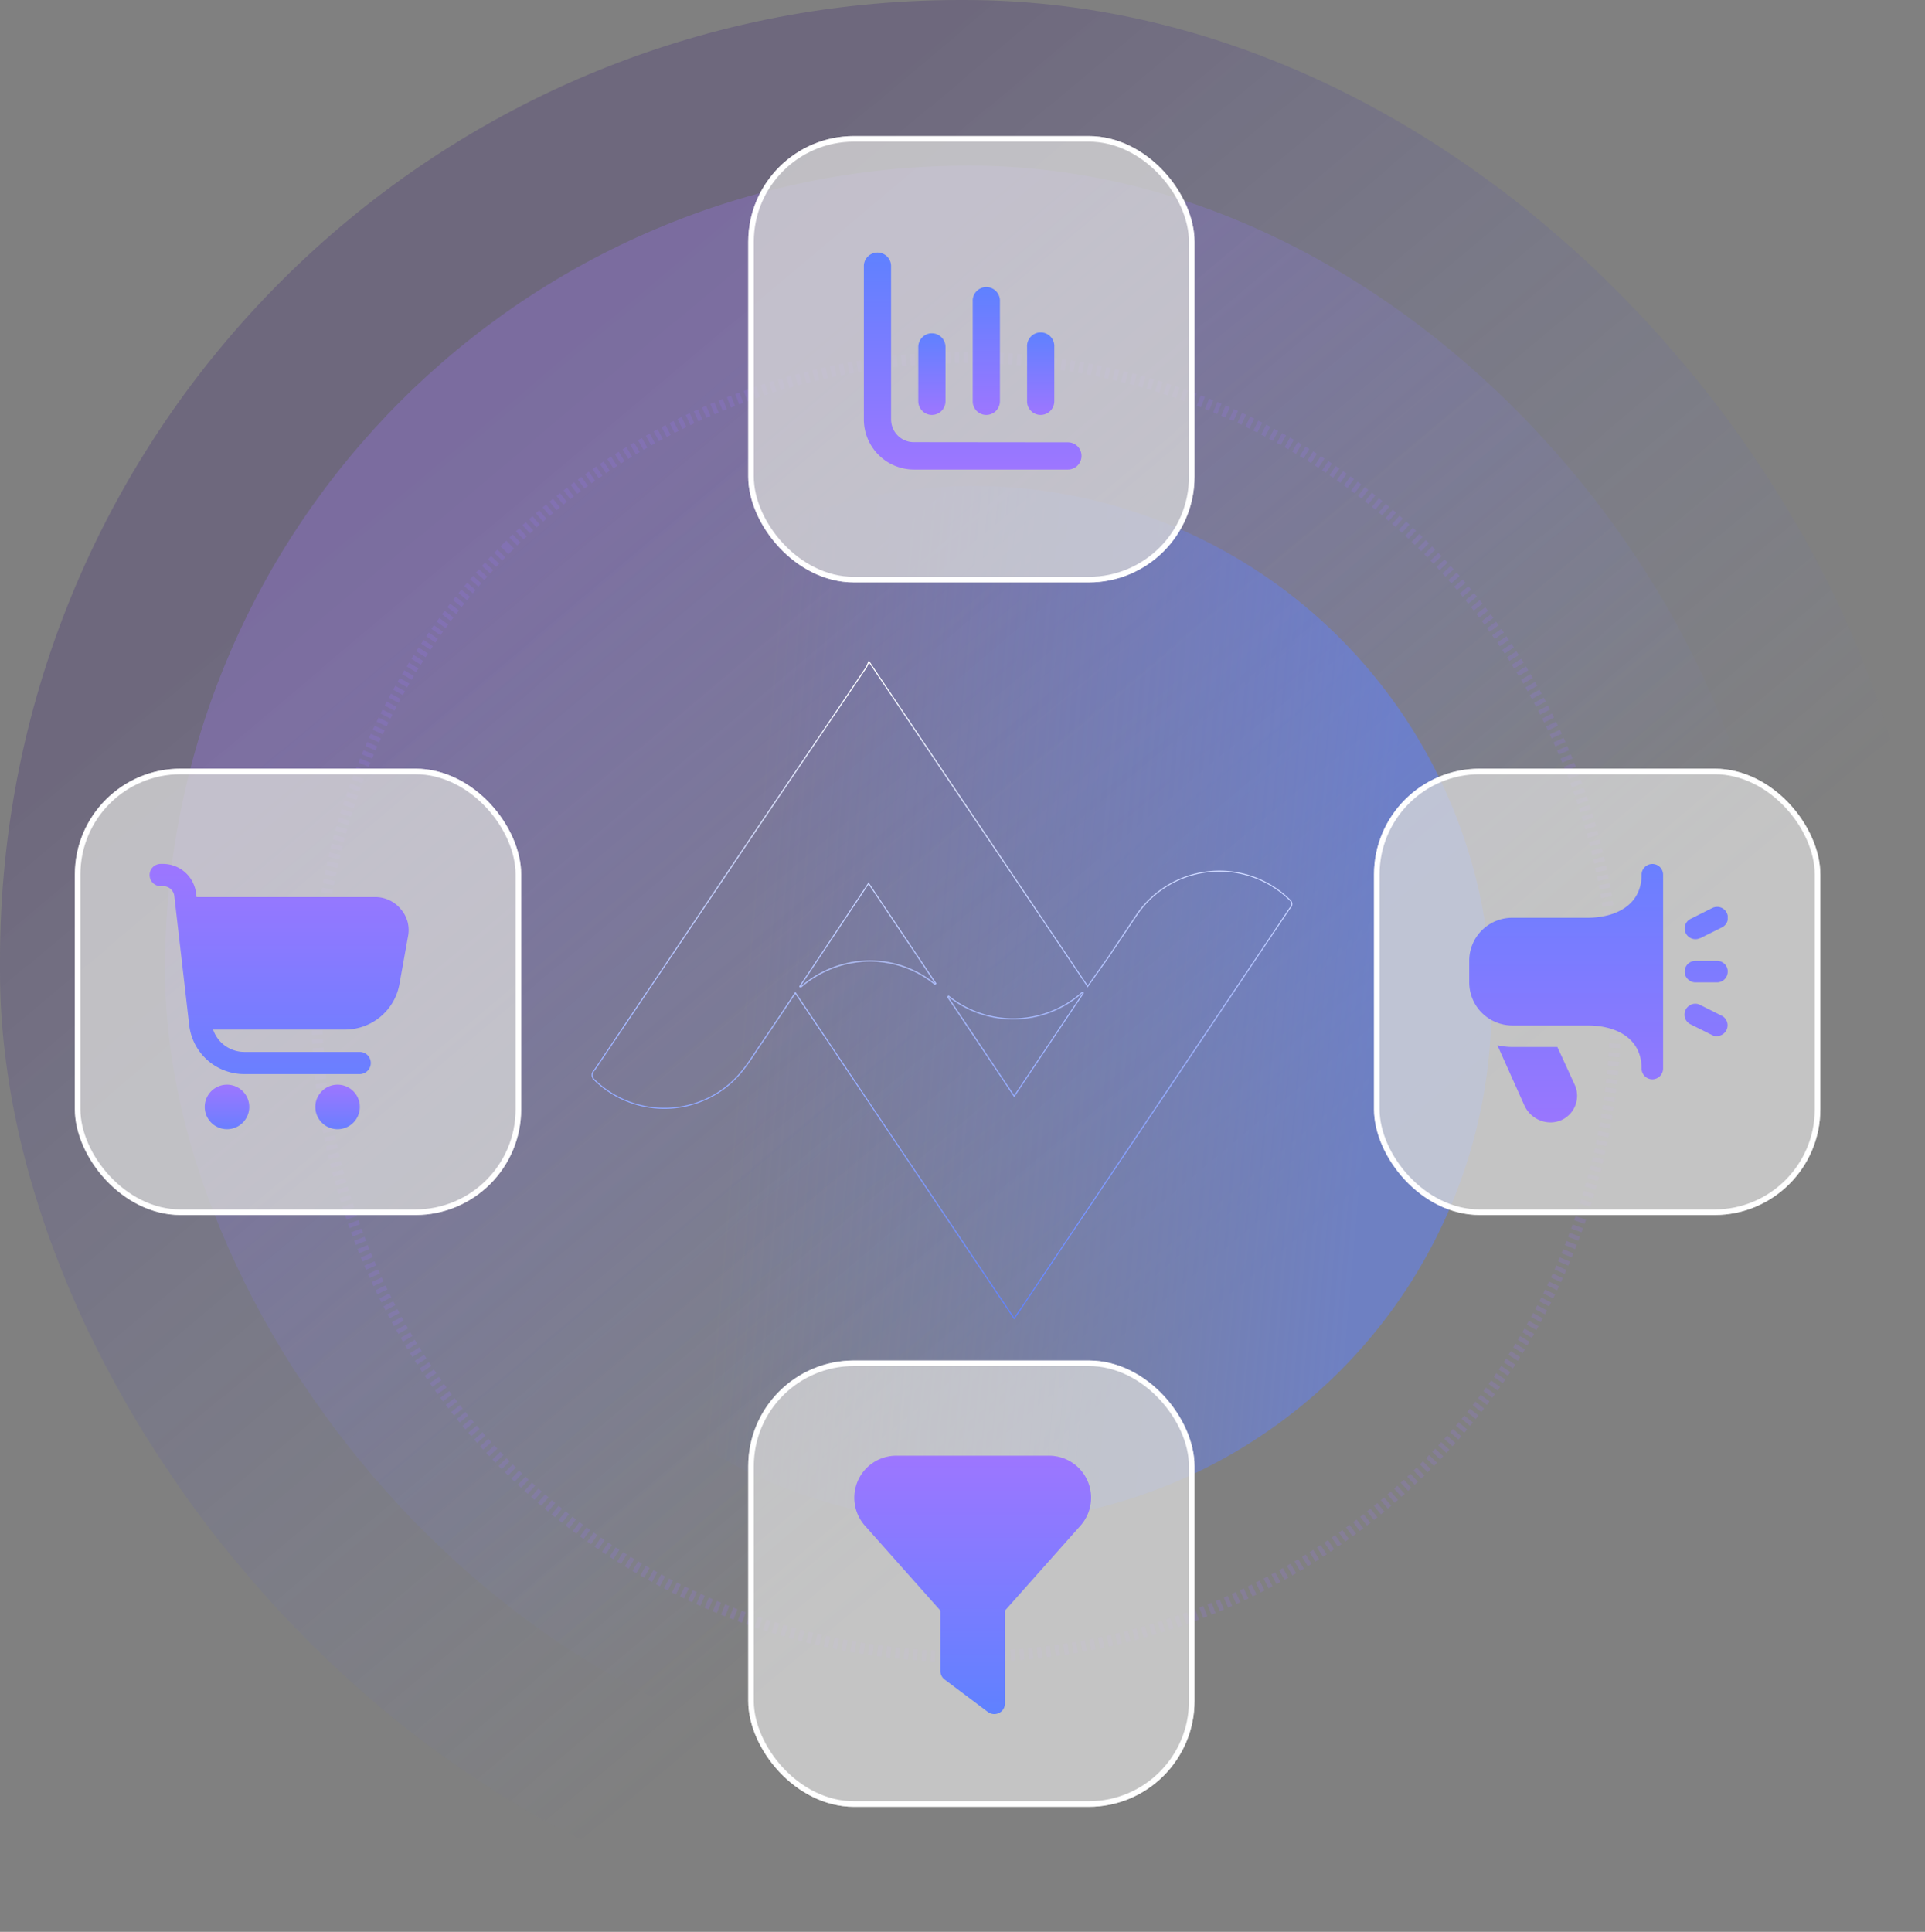
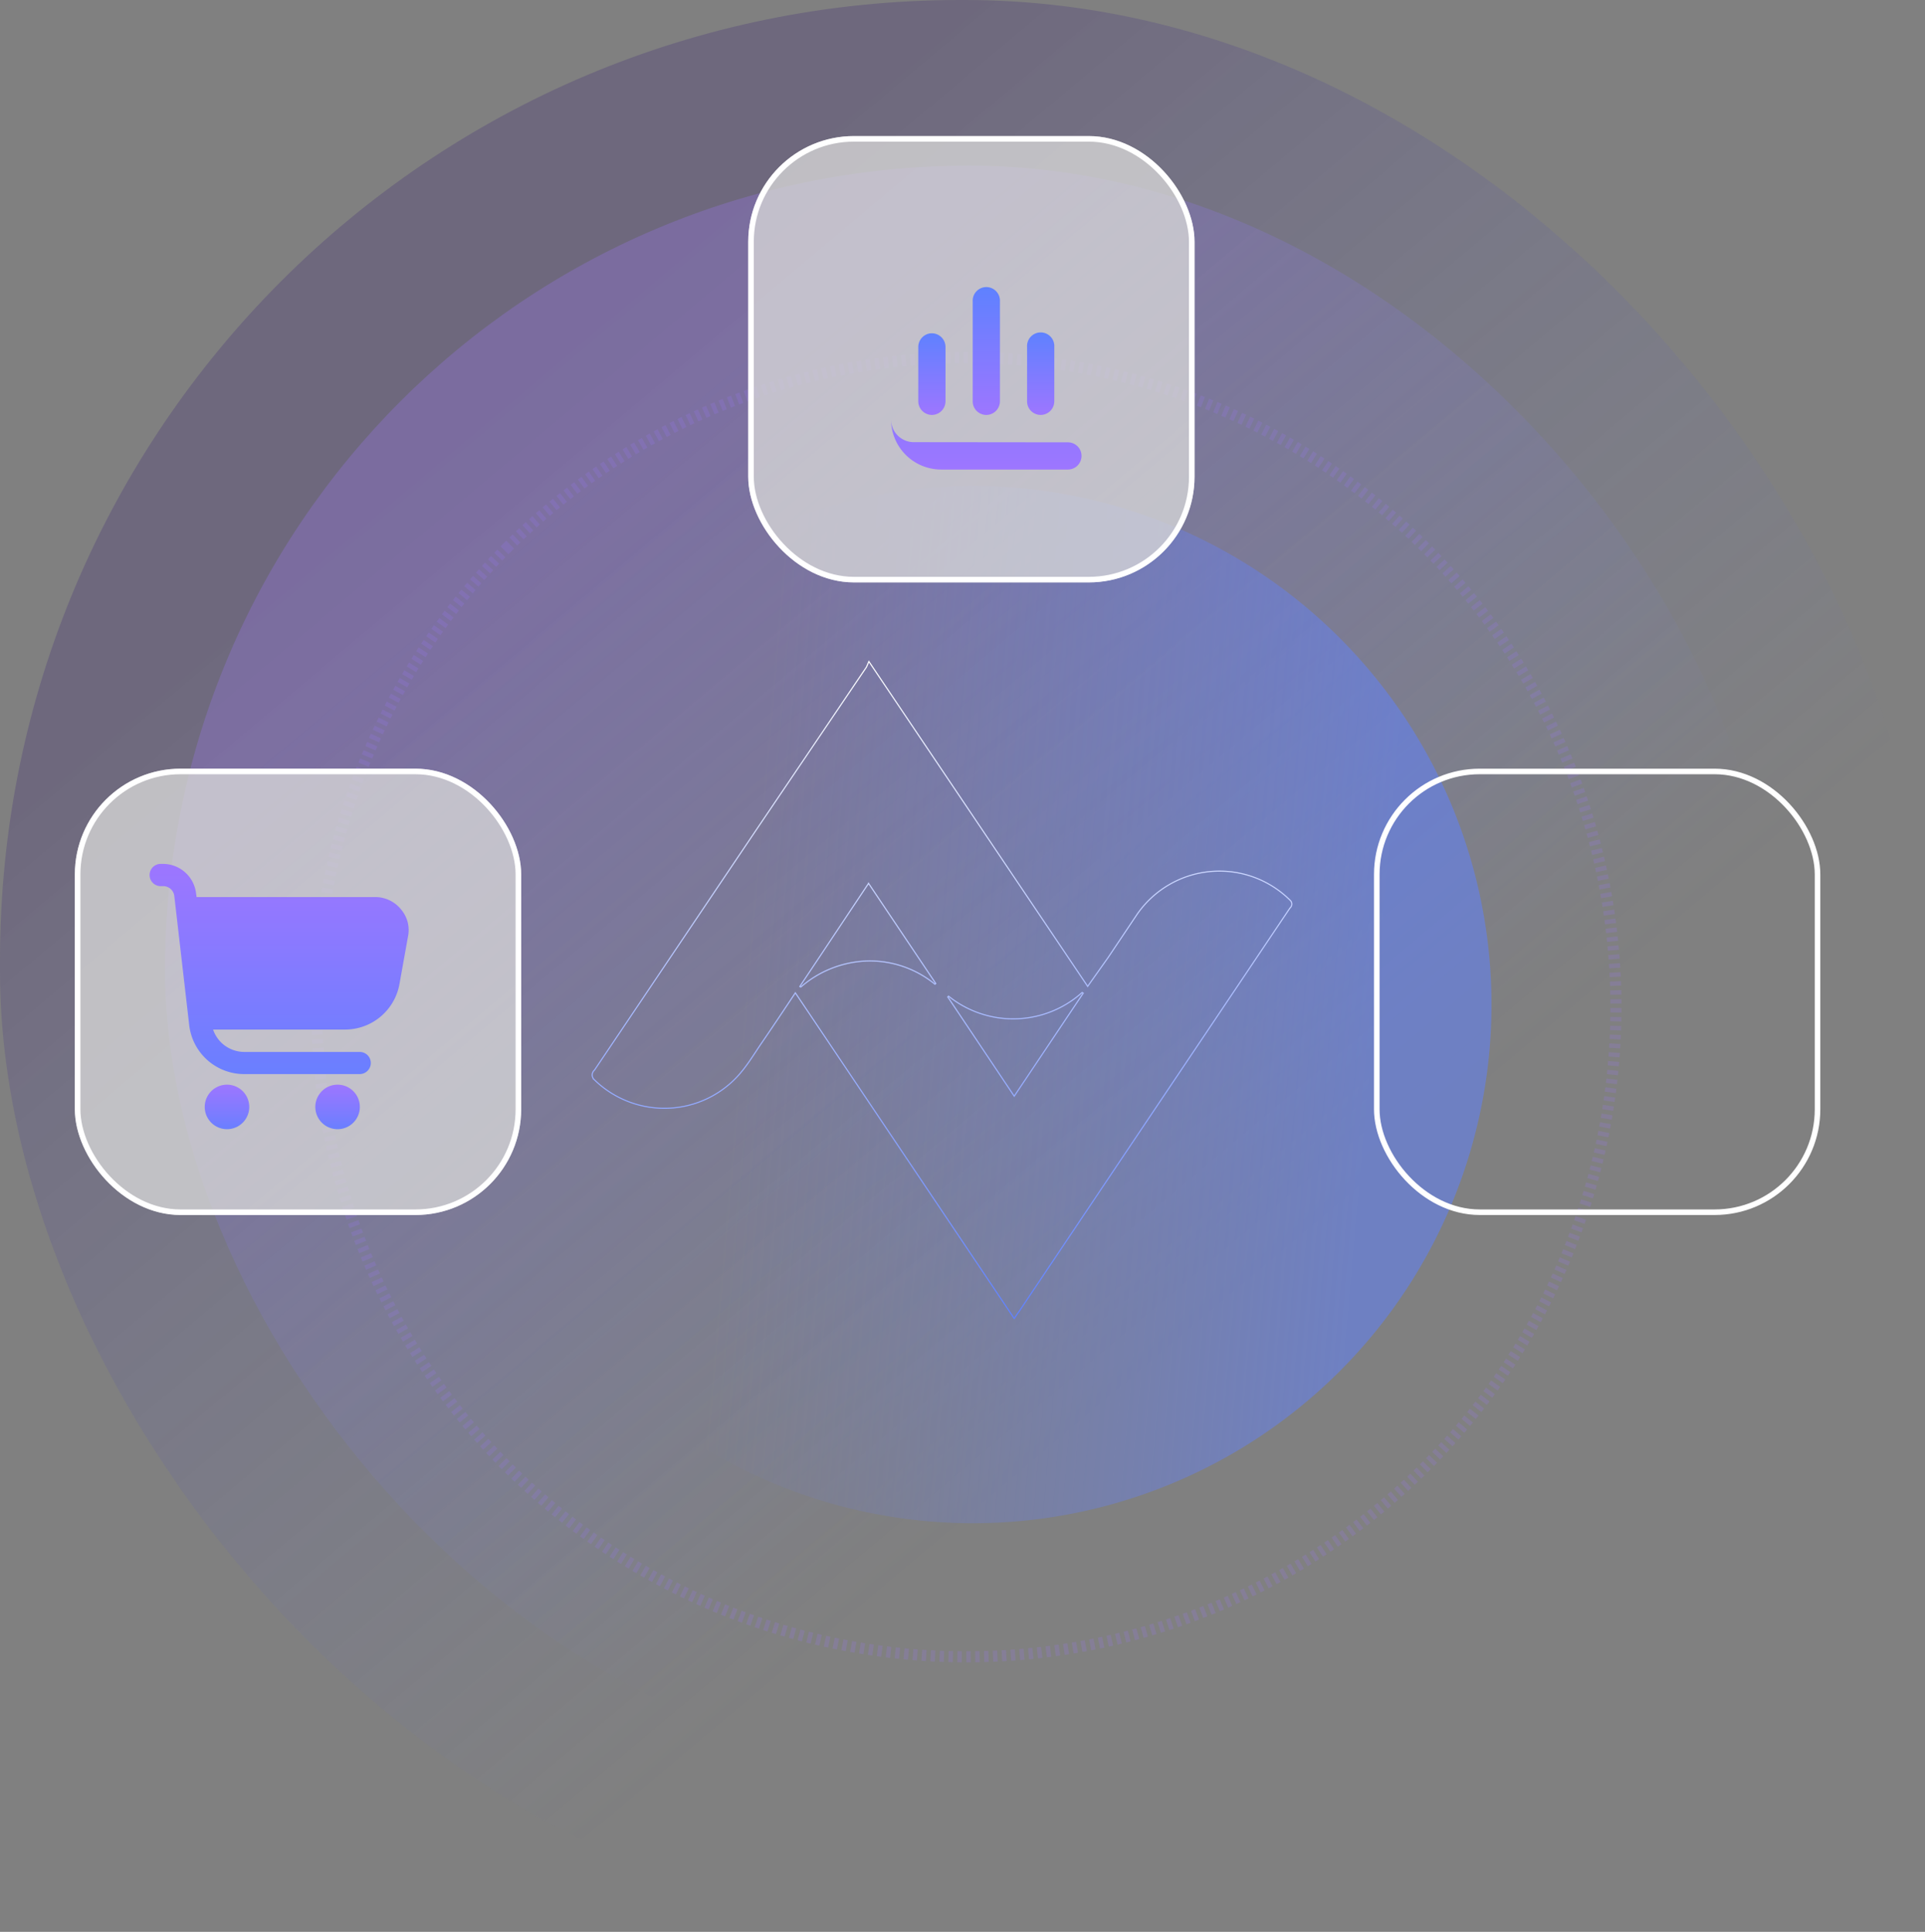
<svg xmlns="http://www.w3.org/2000/svg" xmlns:xlink="http://www.w3.org/1999/xlink" viewBox="0 0 345.91 347.13">
  <rect x="0" y="0" width="345.91" height="347.13" fill="#808080" stroke="none" />
  <defs>
    <style>.cls-1,.cls-5,.cls-6,.cls-8{fill:none;}.cls-2{opacity:0.44;isolation:isolate;fill:url(#linear-gradient);}.cls-3{fill:url(#linear-gradient-2);}.cls-4{fill:url(#linear-gradient-3);}.cls-5{stroke:#9d76ff;stroke-opacity:0.18;stroke-width:2px;stroke-dasharray:0.8 0.8;}.cls-6{stroke-width:0.2px;stroke:url(#linear-gradient-4);}.cls-7{fill:#d9d9d9;fill-opacity:0.76;}.cls-8{stroke:#fff;}.cls-9{clip-path:url(#clip-path);}.cls-10{fill:url(#linear-gradient-5);}.cls-11{clip-path:url(#clip-path-2);}.cls-12{fill:url(#linear-gradient-6);}.cls-13{clip-path:url(#clip-path-3);}.cls-14{fill:url(#linear-gradient-7);}.cls-15{fill:url(#linear-gradient-8);}.cls-16{fill:url(#linear-gradient-9);}.cls-17{clip-path:url(#clip-path-4);}.cls-18{fill:url(#linear-gradient-10);}.cls-19{fill:url(#linear-gradient-11);}.cls-20{fill:url(#linear-gradient-12);}.cls-21{fill:url(#linear-gradient-13);}</style>
    <linearGradient id="linear-gradient" x1="778.76" y1="-423.13" x2="914.36" y2="-584.34" gradientTransform="matrix(-1, 0, 0, 1, 1001.81, 656.26)" gradientUnits="userSpaceOnUse">
      <stop offset="0" stop-color="#6a7fff" stop-opacity="0" />
      <stop offset="1" stop-color="#361e74" stop-opacity="0.55" />
    </linearGradient>
    <linearGradient id="linear-gradient-2" x1="731.53" y1="-375.58" x2="844.37" y2="-510.21" gradientTransform="matrix(-1, 0, 0, 1, 947.4, 599.61)" gradientUnits="userSpaceOnUse">
      <stop offset="0" stop-color="#6a7fff" stop-opacity="0" />
      <stop offset="1" stop-color="#9d76ff" stop-opacity="0.26" />
    </linearGradient>
    <linearGradient id="linear-gradient-3" x1="264.35" y1="170.57" x2="337.11" y2="83.77" gradientTransform="matrix(0.71, -0.71, -0.71, -0.71, 66.83, 484.38)" gradientUnits="userSpaceOnUse">
      <stop offset="0" stop-color="#6a7fff" stop-opacity="0" />
      <stop offset="1" stop-color="#5f81ff" stop-opacity="0.52" />
    </linearGradient>
    <linearGradient id="linear-gradient-4" x1="169.29" y1="229.44" x2="169.29" y2="110.88" gradientTransform="matrix(1, 0, 0, -1, 0, 348)" gradientUnits="userSpaceOnUse">
      <stop offset="0" stop-color="#fff" />
      <stop offset="1" stop-color="#5f81ff" />
    </linearGradient>
    <clipPath id="clip-path">
-       <rect class="cls-1" x="151.56" y="261.57" width="46.45" height="46.45" />
-     </clipPath>
+       </clipPath>
    <linearGradient id="linear-gradient-5" x1="174.79" y1="86.43" x2="174.79" y2="39.98" gradientTransform="matrix(1, 0, 0, -1, 0, 348)" gradientUnits="userSpaceOnUse">
      <stop offset="0" stop-color="#9d76ff" />
      <stop offset="1" stop-color="#5f81ff" />
    </linearGradient>
    <clipPath id="clip-path-2">
      <rect class="cls-1" x="264.01" y="155.23" width="46.45" height="46.45" />
    </clipPath>
    <linearGradient id="linear-gradient-6" x1="287.24" y1="192.77" x2="287.24" y2="146.32" gradientTransform="matrix(1, 0, 0, -1, 0, 348)" gradientUnits="userSpaceOnUse">
      <stop offset="0" stop-color="#6a7fff" />
      <stop offset="1" stop-color="#9976fe" />
    </linearGradient>
    <clipPath id="clip-path-3">
      <rect class="cls-1" x="26.89" y="155.23" width="47.67" height="47.67" />
    </clipPath>
    <linearGradient id="linear-gradient-7" x1="50.14" y1="192.77" x2="50.14" y2="155.03" gradientTransform="matrix(1, 0, 0, -1, 0, 348)" gradientUnits="userSpaceOnUse">
      <stop offset="0" stop-color="#9d76ff" />
      <stop offset="1" stop-color="#6a7fff" />
    </linearGradient>
    <linearGradient id="linear-gradient-8" x1="40.79" y1="153.04" x2="40.79" y2="145.1" xlink:href="#linear-gradient-7" />
    <linearGradient id="linear-gradient-9" x1="60.66" y1="153.04" x2="60.66" y2="145.1" xlink:href="#linear-gradient-7" />
    <clipPath id="clip-path-4">
      <rect class="cls-1" x="155.23" y="45.22" width="39.11" height="39.11" />
    </clipPath>
    <linearGradient id="linear-gradient-10" x1="174.79" y1="302.78" x2="174.79" y2="263.66" gradientTransform="matrix(1, 0, 0, -1, 0, 348)" gradientUnits="userSpaceOnUse">
      <stop offset="0" stop-color="#5f81ff" />
      <stop offset="1" stop-color="#9d76ff" />
    </linearGradient>
    <linearGradient id="linear-gradient-11" x1="187.01" y1="288.11" x2="187.01" y2="273.44" xlink:href="#linear-gradient-10" />
    <linearGradient id="linear-gradient-12" x1="167.45" y1="288.11" x2="167.45" y2="273.44" xlink:href="#linear-gradient-10" />
    <linearGradient id="linear-gradient-13" x1="177.23" y1="296.26" x2="177.23" y2="273.44" xlink:href="#linear-gradient-10" />
  </defs>
  <g id="Layer_2" data-name="Layer 2">
    <g id="Layer_1-2" data-name="Layer 1">
      <rect class="cls-2" width="345.91" height="347.13" rx="172.5" />
      <rect class="cls-3" x="29.65" y="29.76" width="289.04" height="289.04" rx="144.52" />
      <path class="cls-4" d="M108.94,114.62h0a93.18,93.18,0,0,1,131.78,0h0a93.19,93.19,0,0,1,0,131.79h0a93.18,93.18,0,0,1-131.78,0h0A93.19,93.19,0,0,1,108.94,114.62Z" />
      <path class="cls-5" d="M91.1,98.43h0a116.74,116.74,0,0,1,165.08,0h0a116.72,116.72,0,0,1,0,165.08h0a116.72,116.72,0,0,1-165.08,0h0A116.72,116.72,0,0,1,91.1,98.43Z" />
      <path class="cls-6" d="M195.37,177.12l.08.12.08-.12,3.63-5.12h0l5.23-7.8h0a18,18,0,0,1,27.4-2.47h0a1.11,1.11,0,0,1,.25.32.93.93,0,0,1,0,.8,1.11,1.11,0,0,1-.25.32h0l-30.42,45.29-18.27,27.23c-.27.35-.52.74-.85,1.23L143,178.52l-.08-.12-.08.12c-2,3-3.88,5.83-5.87,8.73-1.31,1.9-2.48,3.9-4,5.66a17.89,17.89,0,0,1-12.82,6.22,18,18,0,0,1-13-4.78l-.33-.32h0l-.09-.08a1.06,1.06,0,0,1-.21-.31,1.13,1.13,0,0,1-.11-.48,1.16,1.16,0,0,1,.11-.48,1.14,1.14,0,0,1,.3-.39h0v0l29-43.06,19.88-29.37h0l.43-1Zm-.92,1.22a18.57,18.57,0,0,1-24,.66l-.14.14,11.86,17.71.08.12.08-.12,12.32-18.39ZM156,158.84l-12.28,18.42.15.13a19.1,19.1,0,0,1,11.92-4.71h0A18.44,18.44,0,0,1,168,176.85l.15-.13-12-17.88-.08-.13Z" />
-       <rect class="cls-7" x="134.45" y="244.46" width="80.2" height="80.2" rx="19" />
-       <rect class="cls-8" x="134.95" y="244.96" width="79.2" height="79.2" rx="18.5" />
      <g class="cls-9">
        <path class="cls-10" d="M178.66,308a1.93,1.93,0,0,1-1.16-.39l-7.74-5.81a1.78,1.78,0,0,1-.57-.68,1.86,1.86,0,0,1-.21-.87V289.4L155.4,274.12a7.55,7.55,0,0,1,5.65-12.55h27.48a7.55,7.55,0,0,1,5.63,12.56L180.59,289.4v16.68a2,2,0,0,1-.56,1.37A2,2,0,0,1,178.66,308Z" />
      </g>
-       <rect class="cls-7" x="246.9" y="138.12" width="80.2" height="80.2" rx="19" />
      <rect class="cls-8" x="247.4" y="138.62" width="79.2" height="79.2" rx="18.5" />
      <g class="cls-11">
-         <path class="cls-12" d="M308.53,186.2a1.89,1.89,0,0,1-.87-.21l-3.87-1.93a2,2,0,0,1-1-1.12,2,2,0,0,1,.1-1.48,2,2,0,0,1,1.12-1,1.9,1.9,0,0,1,1.48.1l3.87,1.94a1.87,1.87,0,0,1,.89.91,1.91,1.91,0,0,1,.13,1.27,1.94,1.94,0,0,1-1.88,1.49Zm-3-17.62,3.87-1.93a1.92,1.92,0,0,0,1-1.12,2,2,0,0,0-.1-1.48,1.92,1.92,0,0,0-1.12-1,2,2,0,0,0-1.48.1l-3.87,1.94a1.92,1.92,0,0,0-1,1.12,1.93,1.93,0,0,0,2.7,2.34Zm4.94,6a1.93,1.93,0,0,0-1.93-1.93h-3.88a1.93,1.93,0,0,0-1.93,1.93,1.9,1.9,0,0,0,.57,1.37,1.93,1.93,0,0,0,1.36.57h3.88a1.93,1.93,0,0,0,1.36-.57A1.9,1.9,0,0,0,310.46,174.58ZM298.85,192V157.17a1.94,1.94,0,0,0-.57-1.37,1.94,1.94,0,0,0-3.3,1.37c0,5.7-5,7.74-9.68,7.74H271.76a7.73,7.73,0,0,0-7.75,7.74v3.87a7.75,7.75,0,0,0,7.75,7.74H285.3c4.68,0,9.68,2,9.68,7.74a1.95,1.95,0,0,0,1.93,1.94,1.95,1.95,0,0,0,1.94-1.94Zm-19-3.87h-8.1a11.49,11.49,0,0,1-2.68-.32l4.84,10.8a5.17,5.17,0,0,0,1.91,2.23,5.09,5.09,0,0,0,2.81.84,4.77,4.77,0,0,0,2.28-.58,5,5,0,0,0,1.72-1.6,4.82,4.82,0,0,0,.75-2.23A4.7,4.7,0,0,0,283,195Z" />
-       </g>
+         </g>
      <rect class="cls-7" x="13.45" y="138.12" width="80.2" height="80.2" rx="19" />
      <rect class="cls-8" x="13.95" y="138.62" width="79.2" height="79.2" rx="18.5" />
      <g class="cls-13">
        <path class="cls-14" d="M72,163.33a5.95,5.95,0,0,0-4.57-2.14H35.32l-.09-.7a6,6,0,0,0-5.91-5.26h-.44a2,2,0,1,0,0,4h.44a2,2,0,0,1,2,1.76L34,184.2A9.94,9.94,0,0,0,43.89,193H64.63a2,2,0,0,0,2-2,2,2,0,0,0-.58-1.4,2,2,0,0,0-1.4-.58H43.89a6,6,0,0,1-3.43-1.1A5.92,5.92,0,0,1,38.29,185H62a9.94,9.94,0,0,0,9.78-8.17l1.55-8.64a5.81,5.81,0,0,0-.1-2.59A5.91,5.91,0,0,0,72,163.33Z" />
        <path class="cls-15" d="M40.79,202.9a4,4,0,1,0-4-4A4,4,0,0,0,40.79,202.9Z" />
        <path class="cls-16" d="M60.66,202.9a4,4,0,1,0-4-4A4,4,0,0,0,60.66,202.9Z" />
      </g>
      <rect class="cls-7" x="134.45" y="24.45" width="80.2" height="80.2" rx="19" />
      <rect class="cls-8" x="134.95" y="24.95" width="79.2" height="79.2" rx="18.5" />
      <g class="cls-17">
-         <path class="cls-18" d="M164.19,79.45a4.08,4.08,0,0,1-4.07-4.08V47.67a2.45,2.45,0,0,0-4.89,0v27.7a9,9,0,0,0,9,9H191.9a2.44,2.44,0,0,0,2.44-2.45,2.41,2.41,0,0,0-.71-1.72,2.45,2.45,0,0,0-1.73-.72Z" />
+         <path class="cls-18" d="M164.19,79.45a4.08,4.08,0,0,1-4.07-4.08V47.67v27.7a9,9,0,0,0,9,9H191.9a2.44,2.44,0,0,0,2.44-2.45,2.41,2.41,0,0,0-.71-1.72,2.45,2.45,0,0,0-1.73-.72Z" />
        <path class="cls-19" d="M187,74.56a2.46,2.46,0,0,0,2.45-2.45V62.34a2.45,2.45,0,1,0-4.89,0v9.77a2.42,2.42,0,0,0,.71,1.73A2.45,2.45,0,0,0,187,74.56Z" />
        <path class="cls-20" d="M167.45,74.56a2.46,2.46,0,0,0,2.45-2.45V62.34a2.46,2.46,0,0,0-2.45-2.45,2.4,2.4,0,0,0-1.72.72,2.45,2.45,0,0,0-.72,1.73v9.77a2.46,2.46,0,0,0,2.44,2.45Z" />
        <path class="cls-21" d="M177.23,74.56a2.46,2.46,0,0,0,2.45-2.45V54.19a2.45,2.45,0,1,0-4.89,0V72.11a2.42,2.42,0,0,0,.71,1.73A2.45,2.45,0,0,0,177.23,74.56Z" />
      </g>
    </g>
  </g>
</svg>